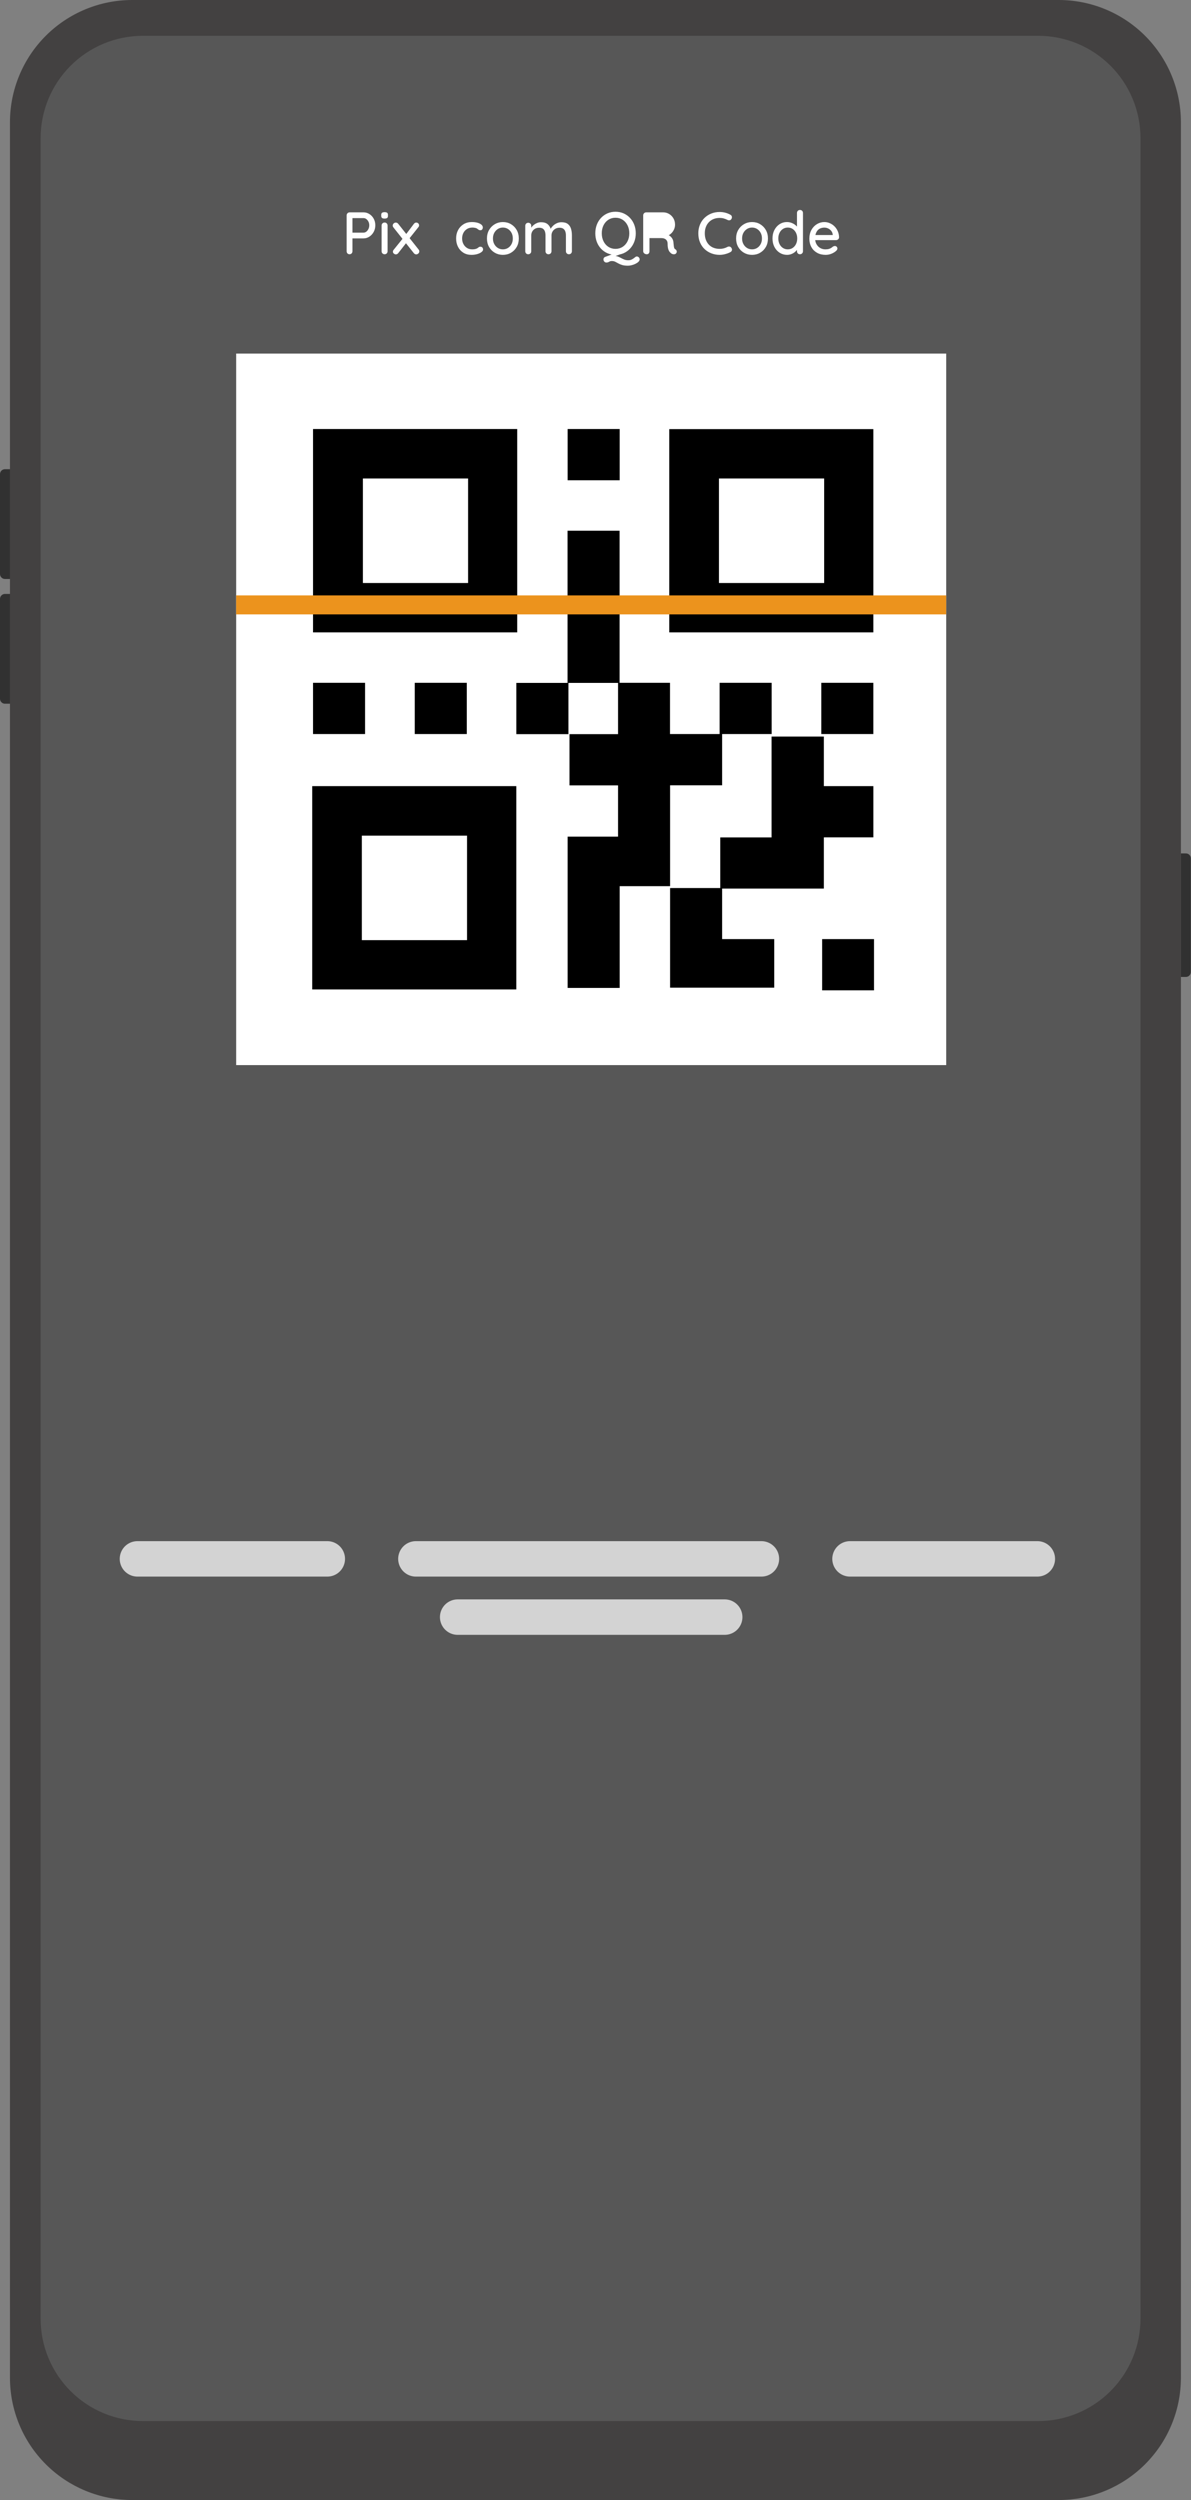
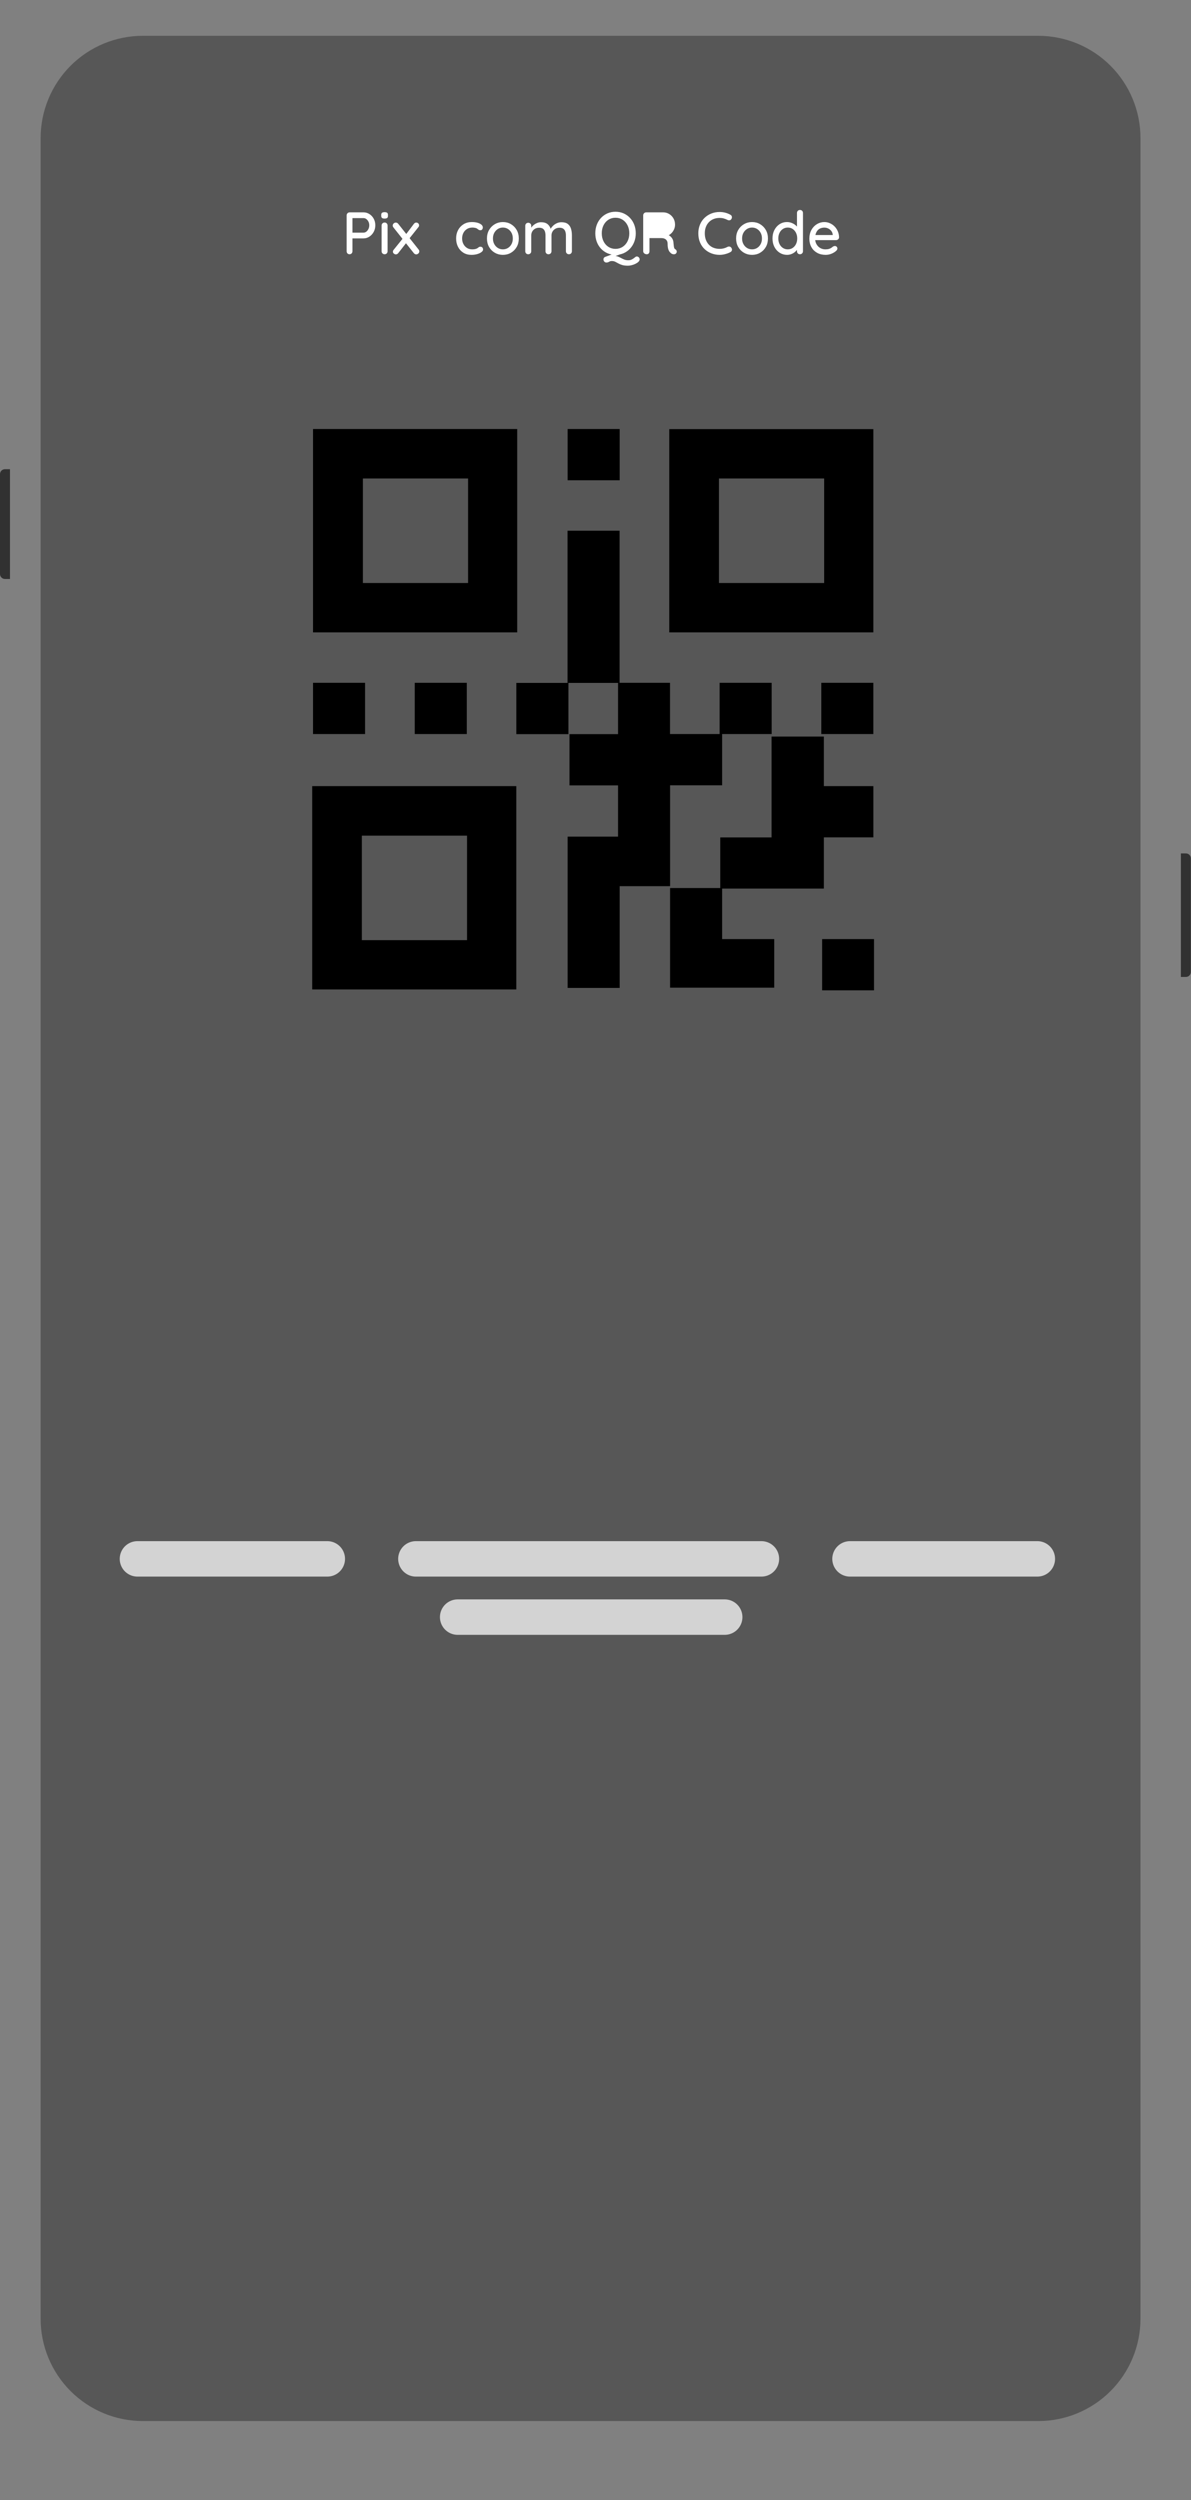
<svg xmlns="http://www.w3.org/2000/svg" xmlns:xlink="http://www.w3.org/1999/xlink" width="955px" height="2004px" viewBox="0 0 955 2004" version="1.1">
  <rect x="0" y="0" width="955" height="2004" fill="#808080" stroke="none" />
  <defs>
    <path d="M0 0L795.617 0L795.617 797.369L0 797.369L0 0Z" id="path_1" />
    <clipPath id="mask_1">
      <use xlink:href="#path_1" />
    </clipPath>
  </defs>
  <g id="Group-20">
    <g id="Group-18">
-       <path d="M97.999 0L840.921 0Q843.327 0 845.73 0.118Q848.133 0.236 850.527 0.472Q852.921 0.708 855.301 1.061Q857.68 1.414 860.04 1.883Q862.399 2.352 864.733 2.937Q867.067 3.521 869.369 4.22Q871.671 4.918 873.936 5.729Q876.201 6.539 878.424 7.46Q880.646 8.38 882.821 9.409Q884.996 10.438 887.118 11.572Q889.239 12.706 891.303 13.943Q893.366 15.179 895.367 16.516Q897.367 17.852 899.299 19.285Q901.231 20.719 903.091 22.245Q904.951 23.771 906.733 25.387Q908.516 27.002 910.217 28.703Q911.918 30.404 913.534 32.187Q915.149 33.969 916.675 35.829Q918.202 37.689 919.635 39.621Q921.068 41.553 922.404 43.554Q923.741 45.554 924.978 47.617Q926.215 49.681 927.349 51.803Q928.483 53.924 929.511 56.099Q930.54 58.274 931.46 60.496Q932.381 62.719 933.192 64.984Q934.002 67.249 934.7 69.551Q935.399 71.853 935.983 74.187Q936.568 76.521 937.037 78.88Q937.506 81.24 937.859 83.62Q938.212 85.999 938.448 88.393Q938.684 90.788 938.802 93.19Q938.92 95.593 938.92 97.999L938.92 1906Q938.92 1908.41 938.802 1910.81Q938.684 1913.21 938.448 1915.61Q938.212 1918 937.859 1920.38Q937.506 1922.76 937.037 1925.12Q936.568 1927.48 935.983 1929.81Q935.399 1932.15 934.7 1934.45Q934.002 1936.75 933.192 1939.02Q932.381 1941.28 931.46 1943.5Q930.54 1945.73 929.511 1947.9Q928.483 1950.08 927.349 1952.2Q926.215 1954.32 924.978 1956.38Q923.741 1958.45 922.404 1960.45Q921.068 1962.45 919.635 1964.38Q918.202 1966.31 916.675 1968.17Q915.149 1970.03 913.534 1971.81Q911.918 1973.6 910.217 1975.3Q908.516 1977 906.733 1978.61Q904.951 1980.23 903.091 1981.76Q901.231 1983.28 899.299 1984.71Q897.367 1986.15 895.367 1987.48Q893.366 1988.82 891.303 1990.06Q889.239 1991.29 887.118 1992.43Q884.996 1993.56 882.821 1994.59Q880.646 1995.62 878.424 1996.54Q876.201 1997.46 873.936 1998.27Q871.671 1999.08 869.369 1999.78Q867.067 2000.48 864.733 2001.06Q862.399 2001.65 860.04 2002.12Q857.68 2002.59 855.301 2002.94Q852.921 2003.29 850.527 2003.53Q848.133 2003.76 845.73 2003.88Q843.327 2004 840.921 2004L97.999 2004Q95.593 2004 93.19 2003.88Q90.788 2003.76 88.393 2003.53Q85.999 2003.29 83.62 2002.94Q81.24 2002.59 78.88 2002.12Q76.521 2001.65 74.187 2001.06Q71.853 2000.48 69.551 1999.78Q67.249 1999.08 64.984 1998.27Q62.719 1997.46 60.496 1996.54Q58.274 1995.62 56.099 1994.59Q53.924 1993.56 51.803 1992.43Q49.681 1991.29 47.617 1990.06Q45.554 1988.82 43.554 1987.48Q41.553 1986.15 39.621 1984.71Q37.689 1983.28 35.829 1981.76Q33.969 1980.23 32.187 1978.61Q30.404 1977 28.703 1975.3Q27.002 1973.6 25.387 1971.81Q23.771 1970.03 22.245 1968.17Q20.719 1966.31 19.285 1964.38Q17.852 1962.45 16.516 1960.45Q15.179 1958.45 13.943 1956.38Q12.706 1954.32 11.572 1952.2Q10.438 1950.08 9.409 1947.9Q8.38 1945.73 7.46 1943.5Q6.539 1941.28 5.729 1939.02Q4.918 1936.75 4.22 1934.45Q3.521 1932.15 2.937 1929.81Q2.352 1927.48 1.883 1925.12Q1.414 1922.76 1.061 1920.38Q0.708 1918 0.472 1915.61Q0.236 1913.21 0.118 1910.81Q0 1908.41 0 1906L0 97.999Q0 95.593 0.118 93.19Q0.236 90.788 0.472 88.393Q0.708 85.999 1.061 83.62Q1.414 81.24 1.883 78.88Q2.352 76.521 2.937 74.187Q3.521 71.853 4.22 69.551Q4.918 67.249 5.729 64.984Q6.539 62.719 7.46 60.496Q8.38 58.274 9.409 56.099Q10.438 53.924 11.572 51.803Q12.706 49.681 13.943 47.617Q15.179 45.554 16.516 43.554Q17.852 41.553 19.285 39.621Q20.719 37.689 22.245 35.829Q23.771 33.969 25.387 32.187Q27.002 30.404 28.703 28.703Q30.404 27.002 32.187 25.387Q33.969 23.771 35.829 22.245Q37.689 20.719 39.621 19.285Q41.553 17.852 43.554 16.516Q45.554 15.179 47.617 13.943Q49.681 12.706 51.803 11.572Q53.924 10.438 56.099 9.409Q58.274 8.38 60.496 7.46Q62.719 6.539 64.984 5.729Q67.249 4.918 69.551 4.22Q71.853 3.521 74.187 2.937Q76.521 2.352 78.88 1.883Q81.24 1.414 83.62 1.061Q85.999 0.708 88.393 0.472Q90.788 0.236 93.19 0.118Q95.593 0 97.999 0Z" transform="translate(7.988 0)" id="Rectangle-21" fill="#434141" fill-rule="evenodd" stroke="none" />
      <path d="M3.999 0L8 0L8 88L3.999 88Q3.803 88 3.607 87.981Q3.412 87.962 3.219 87.923Q3.026 87.885 2.838 87.828Q2.65 87.771 2.469 87.696Q2.287 87.62 2.114 87.528Q1.941 87.435 1.777 87.326Q1.614 87.217 1.462 87.092Q1.31 86.968 1.171 86.829Q1.032 86.69 0.908 86.538Q0.783 86.386 0.674 86.223Q0.565 86.059 0.472 85.886Q0.38 85.713 0.304 85.531Q0.229 85.35 0.172 85.162Q0.115 84.974 0.077 84.781Q0.039 84.588 0.019 84.393Q0 84.198 0 84.001L0 3.999Q0 3.803 0.019 3.607Q0.039 3.412 0.077 3.219Q0.115 3.026 0.172 2.838Q0.229 2.65 0.304 2.469Q0.38 2.287 0.472 2.114Q0.565 1.941 0.674 1.777Q0.783 1.614 0.908 1.462Q1.032 1.31 1.171 1.171Q1.31 1.032 1.462 0.908Q1.614 0.783 1.777 0.674Q1.941 0.565 2.114 0.472Q2.287 0.38 2.469 0.304Q2.65 0.229 2.838 0.172Q3.026 0.115 3.219 0.077Q3.412 0.039 3.607 0.019Q3.803 0 3.999 0Z" transform="translate(0 376.097)" id="Rectangle-22" fill="#313131" fill-rule="evenodd" stroke="none" />
-       <path d="M3.999 0L8 0L8 88L3.999 88Q3.803 88 3.607 87.981Q3.412 87.962 3.219 87.923Q3.026 87.885 2.838 87.828Q2.65 87.771 2.469 87.696Q2.287 87.62 2.114 87.528Q1.941 87.435 1.777 87.326Q1.614 87.217 1.462 87.092Q1.31 86.968 1.171 86.829Q1.032 86.69 0.908 86.538Q0.783 86.386 0.674 86.223Q0.565 86.059 0.472 85.886Q0.38 85.713 0.304 85.531Q0.229 85.35 0.172 85.162Q0.115 84.974 0.077 84.781Q0.039 84.588 0.019 84.393Q0 84.198 0 84.001L0 3.999Q0 3.803 0.019 3.607Q0.039 3.412 0.077 3.219Q0.115 3.026 0.172 2.838Q0.229 2.65 0.304 2.469Q0.38 2.287 0.472 2.114Q0.565 1.941 0.674 1.777Q0.783 1.614 0.908 1.462Q1.032 1.31 1.171 1.171Q1.31 1.032 1.462 0.908Q1.614 0.783 1.777 0.674Q1.941 0.565 2.114 0.472Q2.287 0.38 2.469 0.304Q2.65 0.229 2.838 0.172Q3.026 0.115 3.219 0.077Q3.412 0.039 3.607 0.019Q3.803 0 3.999 0Z" transform="translate(0 476.097)" id="Rectangle-23" fill="#313131" fill-rule="evenodd" stroke="none" />
      <path d="M0 0L4.001 0Q4.197 0 4.393 0.019Q4.588 0.039 4.781 0.077Q4.974 0.115 5.162 0.172Q5.35 0.229 5.531 0.304Q5.713 0.38 5.886 0.472Q6.059 0.565 6.223 0.674Q6.386 0.783 6.538 0.908Q6.69 1.032 6.829 1.171Q6.968 1.31 7.092 1.462Q7.217 1.614 7.326 1.777Q7.435 1.941 7.528 2.114Q7.62 2.287 7.696 2.469Q7.771 2.65 7.828 2.838Q7.885 3.026 7.923 3.219Q7.961 3.412 7.981 3.607Q8 3.803 8 3.999L8 95.001Q8 95.198 7.981 95.393Q7.961 95.588 7.923 95.781Q7.885 95.974 7.828 96.162Q7.771 96.35 7.696 96.531Q7.62 96.713 7.528 96.886Q7.435 97.059 7.326 97.223Q7.217 97.386 7.092 97.538Q6.968 97.69 6.829 97.829Q6.69 97.968 6.538 98.092Q6.386 98.217 6.223 98.326Q6.059 98.435 5.886 98.528Q5.713 98.62 5.531 98.696Q5.35 98.771 5.162 98.828Q4.974 98.885 4.781 98.923Q4.588 98.962 4.393 98.981Q4.197 99 4.001 99L0 99L0 0Z" transform="translate(946.898 684.097)" id="Rectangle-24" fill="#313131" fill-rule="evenodd" stroke="none" />
    </g>
    <path d="M81.999 0L799.916 0Q801.929 0 803.94 0.099Q805.95 0.198 807.953 0.395Q809.957 0.592 811.948 0.888Q813.939 1.183 815.913 1.576Q817.887 1.968 819.84 2.457Q821.793 2.947 823.719 3.531Q825.645 4.115 827.541 4.793Q829.436 5.471 831.296 6.242Q833.155 7.012 834.975 7.873Q836.795 8.733 838.57 9.682Q840.345 10.631 842.072 11.666Q843.798 12.701 845.472 13.819Q847.146 14.938 848.763 16.137Q850.38 17.336 851.936 18.613Q853.492 19.89 854.983 21.242Q856.475 22.594 857.898 24.017Q859.321 25.44 860.673 26.932Q862.025 28.423 863.302 29.979Q864.579 31.535 865.778 33.152Q866.977 34.769 868.096 36.443Q869.214 38.117 870.249 39.843Q871.284 41.57 872.233 43.345Q873.182 45.12 874.042 46.94Q874.903 48.76 875.673 50.619Q876.443 52.479 877.122 54.374Q877.8 56.27 878.384 58.196Q878.968 60.122 879.458 62.075Q879.947 64.028 880.339 66.002Q880.732 67.976 881.027 69.967Q881.323 71.958 881.52 73.962Q881.718 75.965 881.816 77.975Q881.915 79.986 881.915 81.999L881.915 1830Q881.915 1832.01 881.816 1834.02Q881.718 1836.03 881.52 1838.04Q881.323 1840.04 881.027 1842.03Q880.732 1844.02 880.339 1846Q879.947 1847.97 879.458 1849.92Q878.968 1851.88 878.384 1853.8Q877.8 1855.73 877.122 1857.63Q876.443 1859.52 875.673 1861.38Q874.903 1863.24 874.042 1865.06Q873.182 1866.88 872.233 1868.65Q871.284 1870.43 870.249 1872.16Q869.214 1873.88 868.096 1875.56Q866.977 1877.23 865.778 1878.85Q864.579 1880.46 863.302 1882.02Q862.025 1883.58 860.673 1885.07Q859.321 1886.56 857.898 1887.98Q856.475 1889.41 854.983 1890.76Q853.492 1892.11 851.936 1893.39Q850.38 1894.66 848.763 1895.86Q847.146 1897.06 845.472 1898.18Q843.798 1899.3 842.072 1900.33Q840.345 1901.37 838.57 1902.32Q836.795 1903.27 834.975 1904.13Q833.155 1904.99 831.296 1905.76Q829.436 1906.53 827.541 1907.21Q825.645 1907.88 823.719 1908.47Q821.793 1909.05 819.84 1909.54Q817.887 1910.03 815.913 1910.42Q813.939 1910.82 811.948 1911.11Q809.957 1911.41 807.953 1911.61Q805.95 1911.8 803.94 1911.9Q801.929 1912 799.916 1912L81.999 1912Q79.986 1912 77.975 1911.9Q75.965 1911.8 73.962 1911.6Q71.958 1911.41 69.967 1911.11Q67.976 1910.82 66.002 1910.42Q64.028 1910.03 62.075 1909.54Q60.122 1909.05 58.196 1908.47Q56.27 1907.88 54.374 1907.21Q52.479 1906.53 50.619 1905.76Q48.76 1904.99 46.94 1904.13Q45.12 1903.27 43.345 1902.32Q41.57 1901.37 39.843 1900.33Q38.117 1899.3 36.443 1898.18Q34.769 1897.06 33.152 1895.86Q31.535 1894.66 29.979 1893.39Q28.423 1892.11 26.932 1890.76Q25.44 1889.41 24.017 1887.98Q22.594 1886.56 21.242 1885.07Q19.89 1883.58 18.613 1882.02Q17.336 1880.46 16.137 1878.85Q14.938 1877.23 13.819 1875.56Q12.701 1873.88 11.666 1872.16Q10.631 1870.43 9.682 1868.65Q8.733 1866.88 7.873 1865.06Q7.012 1863.24 6.242 1861.38Q5.471 1859.52 4.793 1857.63Q4.115 1855.73 3.531 1853.8Q2.947 1851.88 2.457 1849.92Q1.968 1847.97 1.576 1846Q1.183 1844.02 0.888 1842.03Q0.592 1840.04 0.395 1838.04Q0.198 1836.03 0.099 1834.02Q0 1832.01 0 1830L0 81.999Q0 79.986 0.099 77.975Q0.198 75.965 0.395 73.962Q0.592 71.958 0.888 69.967Q1.183 67.976 1.576 66.002Q1.968 64.028 2.457 62.075Q2.947 60.122 3.531 58.196Q4.115 56.27 4.793 54.374Q5.471 52.479 6.242 50.619Q7.012 48.76 7.873 46.94Q8.733 45.12 9.682 43.345Q10.631 41.57 11.666 39.843Q12.701 38.117 13.819 36.443Q14.938 34.769 16.137 33.152Q17.336 31.535 18.613 29.979Q19.89 28.423 21.242 26.932Q22.594 25.44 24.017 24.017Q25.44 22.594 26.932 21.242Q28.423 19.89 29.979 18.613Q31.535 17.336 33.152 16.137Q34.769 14.938 36.443 13.819Q38.117 12.701 39.843 11.666Q41.57 10.631 43.345 9.682Q45.12 8.733 46.94 7.873Q48.76 7.012 50.619 6.242Q52.479 5.471 54.374 4.793Q56.27 4.115 58.196 3.531Q60.122 2.947 62.075 2.457Q64.028 1.968 66.002 1.576Q67.976 1.183 69.967 0.888Q71.958 0.592 73.962 0.395Q75.965 0.198 77.975 0.099Q79.986 0 81.999 0Z" transform="translate(32.576 28.696)" id="Rectangle-64" fill="#575757" fill-rule="evenodd" stroke="none" />
    <g id="Pix--com-QR-Code" fill="#FFFFFF" transform="translate(270.865 157.014)">
      <path d="M370.592 11.28Q371.6 11.28 372.296 11.952Q372.992 12.624 372.992 13.728L372.992 44.352Q372.992 45.408 372.296 46.104C371.832 46.568 371.264 46.8 370.592 46.8C369.888 46.8 369.312 46.568 368.864 46.104Q368.192 45.408 368.192 44.352L368.192 43.27Q367.546 44.148 366.56 44.976Q365.36 45.984 363.728 46.632Q362.096 47.28 360.224 47.28Q356.96 47.28 354.296 45.576Q351.632 43.872 350.096 40.92Q348.56 37.968 348.56 34.128Q348.56 30.288 350.096 27.336Q351.632 24.384 354.248 22.68Q356.864 20.976 360.08 20.976Q362.096 20.976 363.848 21.648Q365.6 22.32 366.896 23.376Q367.633 23.977 368.192 24.616L368.192 13.728Q368.192 12.672 368.864 11.976Q369.536 11.28 370.592 11.28ZM238.928 30Q238.928 33.648 237.728 36.792Q236.528 39.936 234.344 42.288Q232.16 44.64 229.184 45.96Q227.75 46.596 226.183 46.925L222.719 48.175Q223.712 48.3 224.552 48.624Q225.92 49.152 227.192 49.848Q228.464 50.544 229.808 51.072Q231.152 51.6 232.928 51.6Q234.416 51.6 235.424 51.12Q236.432 50.64 237.104 50.16Q237.92 49.584 238.52 49.08Q239.12 48.576 239.792 48.576Q240.656 48.576 241.352 49.272Q242.048 49.968 242.048 50.88Q242.048 51.888 241.112 52.8Q240.176 53.712 238.712 54.432Q237.248 55.152 235.64 55.56Q234.032 55.968 232.688 55.968Q229.76 55.968 227.936 55.392Q226.112 54.816 224.864 54.096Q223.616 53.376 222.44 52.8Q221.264 52.224 219.632 52.224Q218.72 52.224 218.144 52.512L216.944 53.112Q216.32 53.424 215.36 53.424Q214.352 53.424 213.68 52.656Q213.008 51.888 213.008 50.976Q213.008 49.44 214.4 48.912L219.565 47.005Q217.793 46.677 216.176 45.96Q213.2 44.64 211.016 42.288Q208.832 39.936 207.656 36.792Q206.48 33.648 206.48 30Q206.48 26.352 207.656 23.208Q208.832 20.064 211.016 17.712Q213.2 15.36 216.176 14.04Q219.152 12.72 222.656 12.72Q226.208 12.72 229.184 14.04Q232.16 15.36 234.344 17.712Q236.528 20.064 237.728 23.208Q238.928 26.352 238.928 30ZM314.768 15.12Q315.824 15.648 315.992 16.752Q316.16 17.856 315.44 18.768Q314.912 19.488 314.072 19.584Q313.232 19.68 312.416 19.248Q311.024 18.528 309.488 18.096Q307.952 17.664 306.224 17.664Q303.488 17.664 301.304 18.552Q299.12 19.44 297.536 21.096Q295.952 22.752 295.112 25.008Q294.272 27.264 294.272 30Q294.272 33.024 295.184 35.352Q296.096 37.68 297.704 39.288Q299.312 40.896 301.496 41.688Q303.68 42.48 306.224 42.48Q307.856 42.48 309.416 42.096Q310.976 41.712 312.368 40.944Q313.232 40.512 314.072 40.632Q314.912 40.752 315.44 41.472Q316.256 42.48 316.04 43.512Q315.824 44.544 314.816 45.072Q313.616 45.744 312.176 46.224Q310.736 46.704 309.248 46.992Q307.76 47.28 306.224 47.28Q302.768 47.28 299.696 46.128Q296.624 44.976 294.224 42.768Q291.824 40.56 290.456 37.344Q289.088 34.128 289.088 30Q289.088 26.304 290.36 23.16Q291.632 20.016 293.96 17.736Q296.288 15.456 299.408 14.184Q302.528 12.912 306.224 12.912Q308.528 12.912 310.712 13.488Q312.896 14.064 314.768 15.12ZM35.456 17.688Q36.08 18.192 37.472 18.192Q38.912 18.192 39.56 17.712Q40.208 17.232 40.208 15.984L40.208 15.216Q40.208 14.064 39.584 13.56Q38.96 13.056 37.52 13.056Q36.176 13.056 35.504 13.536Q34.832 14.016 34.832 15.216L34.832 15.984Q34.832 17.184 35.456 17.688ZM25.328 14.568Q23.168 13.2 20.624 13.2L9.536 13.2Q8.528 13.2 7.808 13.896Q7.088 14.592 7.088 15.648L7.088 44.352Q7.088 45.408 7.736 46.104C8.168 46.568 8.72 46.8 9.392 46.8C10.096 46.8 10.664 46.568 11.096 46.104Q11.744 45.408 11.744 44.352L11.744 34.08L20.624 34.08Q23.168 34.08 25.328 32.664Q27.488 31.248 28.784 28.872Q30.08 26.496 30.08 23.568Q30.08 20.64 28.784 18.288Q27.488 15.936 25.328 14.568ZM245.744 46.104C246.32 46.568 246.992 46.8 247.76 46.8C248.432 46.8 248.96 46.568 249.344 46.104Q249.92 45.408 249.92 44.352L249.92 33.84L259.424 33.84Q260.528 33.84 261.44 34.104Q262.352 34.368 263.024 34.92Q263.696 35.472 264.08 36.336Q264.464 37.2 264.464 38.4Q264.464 40.992 264.944 42.576Q265.424 44.16 266.216 45.048Q267.008 45.936 267.776 46.416Q268.256 46.656 268.928 46.776Q269.6 46.896 270.248 46.728Q270.896 46.56 271.328 45.984Q271.952 45.216 271.736 44.256Q271.52 43.296 270.656 42.816Q270.032 42.48 269.792 41.856Q269.552 41.232 269.432 40.248Q269.312 39.264 269.168 37.776Q269.12 36.096 268.472 34.776Q267.824 33.456 266.72 32.472Q266.112 31.931 265.389 31.527Q266.586 30.891 267.584 29.856Q268.88 28.512 269.648 26.76Q270.416 25.008 270.416 23.088Q270.416 20.208 269.096 17.976Q267.776 15.744 265.616 14.472Q263.456 13.2 260.864 13.2L247.328 13.2Q246.32 13.2 245.6 13.896Q244.88 14.592 244.88 15.648L244.88 44.352Q244.88 45.408 245.744 46.104ZM233.744 30Q233.744 26.448 232.328 23.616Q230.912 20.784 228.416 19.152Q225.92 17.52 222.656 17.52Q219.44 17.52 216.944 19.152Q214.448 20.784 213.056 23.592Q211.664 26.4 211.664 30Q211.664 33.552 213.056 36.384Q214.448 39.216 216.944 40.848Q219.44 42.48 222.656 42.48Q225.92 42.48 228.416 40.848Q230.912 39.216 232.328 36.384Q233.744 33.552 233.744 30ZM22.904 28.656Q21.872 29.472 20.624 29.472L11.744 29.472L11.744 17.808L20.624 17.808Q21.872 17.808 22.904 18.6Q23.936 19.392 24.584 20.688Q25.232 21.984 25.232 23.568Q25.232 25.152 24.584 26.496Q23.936 27.84 22.904 28.656ZM249.92 29.664L260.768 29.664Q261.872 29.616 262.904 28.776Q263.936 27.936 264.584 26.496Q265.232 25.056 265.232 23.232Q265.232 20.928 263.864 19.368Q262.496 17.808 260.624 17.808L249.92 17.808L249.92 29.664ZM111.992 21.528Q110 20.976 107.408 20.976Q103.712 20.976 100.88 22.704Q98.048 24.432 96.464 27.384Q94.88 30.336 94.88 34.128Q94.88 37.872 96.392 40.848Q97.904 43.824 100.664 45.552Q103.424 47.28 107.168 47.28Q109.712 47.28 111.824 46.656Q113.936 46.032 115.208 45.048Q116.48 44.064 116.48 43.008Q116.48 42.048 115.928 41.4Q115.376 40.752 114.32 40.752Q113.408 40.752 112.928 41.208Q112.448 41.664 111.68 42.096Q111.056 42.432 110.12 42.648Q109.184 42.864 107.744 42.864Q105.344 42.864 103.544 41.712Q101.744 40.56 100.712 38.592Q99.68 36.624 99.68 34.128Q99.68 31.632 100.712 29.664Q101.744 27.696 103.592 26.544Q105.44 25.392 107.984 25.392Q108.8 25.392 109.832 25.584Q110.864 25.776 111.392 26.064Q111.968 26.4 112.352 26.736Q112.736 27.072 113.192 27.312Q113.648 27.552 114.368 27.552Q115.28 27.552 115.784 26.856Q116.288 26.16 116.288 25.344Q116.288 24.048 115.136 23.064Q113.984 22.08 111.992 21.528ZM145.136 34.176Q145.136 38.016 143.432 40.968Q141.728 43.92 138.848 45.6Q135.968 47.28 132.368 47.28Q128.816 47.28 125.912 45.6Q123.008 43.92 121.304 40.968Q119.6 38.016 119.6 34.176Q119.6 30.288 121.304 27.336Q123.008 24.384 125.912 22.68Q128.816 20.976 132.368 20.976Q135.968 20.976 138.848 22.68Q141.728 24.384 143.432 27.336Q145.136 30.288 145.136 34.176ZM343.208 40.968Q344.912 38.016 344.912 34.176Q344.912 30.288 343.208 27.336Q341.504 24.384 338.624 22.68Q335.744 20.976 332.144 20.976Q328.592 20.976 325.688 22.68Q322.784 24.384 321.08 27.336Q319.376 30.288 319.376 34.176Q319.376 38.016 321.08 40.968Q322.784 43.92 325.688 45.6Q328.592 47.28 332.144 47.28Q335.744 47.28 338.624 45.6Q341.504 43.92 343.208 40.968ZM384.296 45.624Q387.248 47.28 391.184 47.28Q393.68 47.28 395.96 46.32Q398.24 45.36 399.536 44.112Q400.592 43.248 400.592 42.192Q400.592 41.376 400.016 40.776Q399.44 40.176 398.576 40.176Q397.904 40.176 397.136 40.608Q396.56 41.088 395.792 41.616Q395.024 42.144 393.872 42.504Q392.72 42.864 390.992 42.864Q388.688 42.864 386.816 41.784Q384.944 40.704 383.84 38.736Q383.027 37.286 382.812 35.472L399.488 35.472Q400.448 35.472 401.168 34.848Q401.888 34.224 401.936 33.264Q401.888 30.624 400.928 28.392Q399.968 26.16 398.336 24.504Q396.704 22.848 394.568 21.912Q392.432 20.976 390.128 20.976Q387.056 20.976 384.296 22.584Q381.536 24.192 379.832 27.192Q378.128 30.192 378.128 34.416Q378.128 38.16 379.736 41.064Q381.344 43.968 384.296 45.624ZM382.977 31.392Q383.123 30.651 383.36 30.024Q383.984 28.368 384.992 27.36Q386 26.352 387.344 25.896Q388.688 25.44 390.128 25.44Q391.76 25.44 393.224 26.136Q394.688 26.832 395.696 28.104Q396.704 29.376 396.848 31.056L396.848 31.392L382.977 31.392ZM168.464 22.872Q166.544 21.12 162.992 21.12Q161.312 21.12 159.872 21.696Q158.432 22.272 157.256 23.184Q156.08 24.096 155.312 25.2Q155.212 25.343 155.12 25.486L155.12 24Q155.12 22.944 154.424 22.248Q153.728 21.552 152.72 21.552Q151.664 21.552 150.992 22.248Q150.32 22.944 150.32 24L150.32 44.352Q150.32 45.408 150.992 46.104C151.44 46.568 152.016 46.8 152.72 46.8C153.392 46.8 153.96 46.568 154.424 46.104Q155.12 45.408 155.12 44.352L155.12 31.632Q155.12 29.952 155.912 28.56Q156.704 27.168 158.144 26.352Q159.584 25.536 161.456 25.536Q163.424 25.536 164.528 26.352Q165.632 27.168 166.088 28.56Q166.544 29.952 166.544 31.632L166.544 44.352Q166.544 45.408 167.216 46.104C167.664 46.568 168.24 46.8 168.944 46.8C169.648 46.8 170.224 46.568 170.672 46.104Q171.344 45.408 171.344 44.352L171.344 31.68Q171.344 30 172.16 28.608Q172.976 27.216 174.44 26.376Q175.904 25.536 177.776 25.536Q179.744 25.536 180.872 26.376Q182 27.216 182.456 28.608Q182.912 30 182.912 31.68L182.912 44.352Q182.912 45.408 183.608 46.104C184.072 46.568 184.64 46.8 185.312 46.8C186.016 46.8 186.592 46.568 187.04 46.104Q187.712 45.408 187.712 44.352L187.712 31.632Q187.712 28.704 186.992 26.328Q186.272 23.952 184.448 22.536Q182.624 21.12 179.312 21.12Q177.296 21.12 175.52 21.96Q173.744 22.8 172.472 24.072Q171.304 25.239 170.683 26.387Q169.974 24.25 168.464 22.872ZM39.248 46.104Q39.92 45.408 39.92 44.352L39.92 23.808Q39.92 22.752 39.248 22.056Q38.576 21.36 37.52 21.36Q36.512 21.36 35.816 22.056Q35.12 22.752 35.12 23.808L35.12 44.352Q35.12 45.408 35.816 46.104C36.28 46.568 36.848 46.8 37.52 46.8C38.224 46.8 38.8 46.568 39.248 46.104ZM46.496 21.408Q47.696 21.408 48.464 22.416L54.909 30.543L60.944 22.512Q61.76 21.408 62.864 21.408Q63.872 21.408 64.52 22.056Q65.168 22.704 65.168 23.568Q65.168 23.952 65.048 24.36Q64.928 24.768 64.592 25.104L57.576 33.907L64.832 43.056Q65.36 43.68 65.36 44.496Q65.36 45.456 64.592 46.176Q63.824 46.896 62.912 46.896Q61.76 46.896 60.944 45.888L54.662 37.966L48.464 45.888Q47.696 46.896 46.544 46.896Q45.728 46.896 44.96 46.272Q44.192 45.648 44.192 44.736Q44.192 43.92 44.768 43.248L51.871 34.447L44.576 25.248Q44.048 24.624 44.048 23.808Q44.048 22.8 44.792 22.104Q45.536 21.408 46.496 21.408ZM140.336 34.176Q140.336 31.536 139.28 29.592Q138.224 27.648 136.424 26.52Q134.624 25.392 132.368 25.392Q130.16 25.392 128.36 26.52Q126.56 27.648 125.48 29.592Q124.4 31.536 124.4 34.176Q124.4 36.72 125.48 38.688Q126.56 40.656 128.36 41.76Q130.16 42.864 132.368 42.864Q134.624 42.864 136.424 41.76Q138.224 40.656 139.28 38.688Q140.336 36.72 140.336 34.176ZM339.056 29.592Q340.112 31.536 340.112 34.176Q340.112 36.72 339.056 38.688Q338 40.656 336.2 41.76Q334.4 42.864 332.144 42.864Q329.936 42.864 328.136 41.76Q326.336 40.656 325.256 38.688Q324.176 36.72 324.176 34.176Q324.176 31.536 325.256 29.592Q326.336 27.648 328.136 26.52Q329.936 25.392 332.144 25.392Q334.4 25.392 336.2 26.52Q338 27.648 339.056 29.592ZM360.8 42.864Q363.056 42.864 364.76 41.712Q366.464 40.56 367.424 38.592Q368.384 36.624 368.384 34.128Q368.384 31.632 367.424 29.664Q366.464 27.696 364.76 26.544Q363.056 25.392 360.8 25.392Q358.592 25.392 356.864 26.544Q355.136 27.696 354.176 29.664Q353.216 31.632 353.216 34.128Q353.216 36.624 354.176 38.592Q355.136 40.56 356.864 41.712Q358.592 42.864 360.8 42.864Z" />
    </g>
-     <path d="M0 0L569.338 0L569.338 570.352L0 570.352L0 0Z" transform="translate(189.373 283.426)" id="Rectangle-65" fill="#FFFFFF" fill-rule="evenodd" stroke="none" />
    <path d="M14.207 0L166.438 0Q166.787 0 167.136 0.017Q167.484 0.034 167.831 0.068Q168.178 0.103 168.523 0.154Q168.868 0.205 169.21 0.273Q169.552 0.341 169.89 0.426Q170.229 0.511 170.562 0.612Q170.896 0.713 171.225 0.83Q171.553 0.948 171.875 1.081Q172.197 1.215 172.513 1.364Q172.828 1.513 173.136 1.678Q173.443 1.842 173.742 2.021Q174.041 2.201 174.331 2.394Q174.621 2.588 174.902 2.796Q175.182 3.004 175.451 3.225Q175.721 3.446 175.979 3.68Q176.238 3.915 176.484 4.161Q176.731 4.408 176.965 4.666Q177.199 4.925 177.421 5.194Q177.642 5.464 177.85 5.744Q178.057 6.024 178.251 6.314Q178.445 6.604 178.624 6.903Q178.803 7.202 178.968 7.51Q179.132 7.817 179.281 8.133Q179.431 8.448 179.564 8.77Q179.697 9.092 179.815 9.421Q179.932 9.749 180.034 10.083Q180.135 10.417 180.22 10.755Q180.304 11.093 180.372 11.435Q180.44 11.777 180.492 12.123Q180.543 12.467 180.577 12.815Q180.611 13.162 180.628 13.51Q180.645 13.858 180.645 14.207L180.645 14.209Q180.645 14.558 180.628 14.906Q180.611 15.255 180.577 15.602Q180.543 15.949 180.492 16.294Q180.44 16.639 180.372 16.981Q180.304 17.323 180.22 17.661Q180.135 17.999 180.034 18.333Q179.932 18.667 179.815 18.995Q179.697 19.324 179.564 19.646Q179.43 19.968 179.281 20.283Q179.132 20.599 178.968 20.906Q178.803 21.214 178.624 21.513Q178.445 21.812 178.251 22.102Q178.057 22.392 177.85 22.672Q177.642 22.952 177.421 23.222Q177.199 23.491 176.965 23.75Q176.731 24.008 176.484 24.255Q176.238 24.502 175.979 24.736Q175.721 24.97 175.451 25.191Q175.182 25.413 174.902 25.62Q174.621 25.828 174.331 26.022Q174.041 26.216 173.742 26.395Q173.443 26.574 173.136 26.739Q172.828 26.903 172.513 27.052Q172.197 27.201 171.875 27.335Q171.553 27.468 171.225 27.586Q170.896 27.703 170.562 27.804Q170.229 27.906 169.89 27.99Q169.552 28.075 169.21 28.143Q168.868 28.211 168.523 28.262Q168.178 28.314 167.831 28.348Q167.484 28.382 167.136 28.399Q166.787 28.416 166.438 28.416L14.207 28.416Q13.858 28.416 13.51 28.399Q13.162 28.382 12.815 28.348Q12.467 28.314 12.123 28.262Q11.777 28.211 11.435 28.143Q11.093 28.075 10.755 27.99Q10.417 27.906 10.083 27.804Q9.749 27.703 9.421 27.586Q9.092 27.468 8.77 27.335Q8.448 27.201 8.133 27.052Q7.817 26.903 7.51 26.739Q7.202 26.574 6.903 26.395Q6.604 26.216 6.314 26.022Q6.024 25.828 5.744 25.62Q5.464 25.413 5.194 25.191Q4.925 24.97 4.666 24.736Q4.408 24.502 4.161 24.255Q3.915 24.008 3.68 23.75Q3.446 23.491 3.225 23.222Q3.004 22.952 2.796 22.672Q2.588 22.392 2.394 22.102Q2.201 21.812 2.021 21.513Q1.842 21.214 1.678 20.906Q1.513 20.599 1.364 20.283Q1.215 19.968 1.081 19.646Q0.948 19.324 0.83 18.995Q0.713 18.667 0.612 18.333Q0.511 17.999 0.426 17.661Q0.341 17.323 0.273 16.981Q0.205 16.639 0.154 16.294Q0.103 15.949 0.068 15.602Q0.034 15.255 0.017 14.906Q0 14.558 0 14.209L0 14.207Q0 13.858 0.017 13.51Q0.034 13.162 0.068 12.815Q0.103 12.467 0.154 12.123Q0.205 11.777 0.273 11.435Q0.341 11.093 0.426 10.755Q0.511 10.417 0.612 10.083Q0.713 9.749 0.83 9.421Q0.948 9.092 1.081 8.77Q1.215 8.448 1.364 8.133Q1.513 7.817 1.678 7.51Q1.842 7.202 2.021 6.903Q2.201 6.604 2.394 6.314Q2.588 6.024 2.796 5.744Q3.004 5.464 3.225 5.194Q3.446 4.925 3.68 4.666Q3.915 4.408 4.161 4.161Q4.408 3.915 4.666 3.68Q4.925 3.446 5.194 3.225Q5.464 3.004 5.744 2.796Q6.024 2.588 6.314 2.394Q6.604 2.201 6.903 2.021Q7.202 1.842 7.51 1.678Q7.817 1.513 8.133 1.364Q8.448 1.215 8.77 1.081Q9.092 0.948 9.421 0.83Q9.749 0.713 10.083 0.612Q10.417 0.511 10.755 0.426Q11.093 0.341 11.435 0.273Q11.777 0.205 12.123 0.154Q12.467 0.103 12.815 0.068Q13.162 0.034 13.51 0.017Q13.858 0 14.207 0Z" transform="translate(96.006 1235.367)" id="Rectangle-66" fill="#D3D3D3" fill-rule="evenodd" stroke="none" />
    <path d="M14.207 0L291.266 0Q291.615 0 291.964 0.017Q292.312 0.034 292.659 0.068Q293.006 0.103 293.351 0.154Q293.696 0.205 294.038 0.273Q294.38 0.341 294.718 0.426Q295.057 0.511 295.39 0.612Q295.724 0.713 296.053 0.83Q296.381 0.948 296.703 1.081Q297.025 1.215 297.341 1.364Q297.656 1.513 297.964 1.678Q298.271 1.842 298.57 2.021Q298.869 2.201 299.159 2.394Q299.449 2.588 299.73 2.796Q300.01 3.004 300.279 3.225Q300.549 3.446 300.807 3.68Q301.066 3.915 301.312 4.161Q301.559 4.408 301.793 4.666Q302.027 4.925 302.249 5.194Q302.47 5.464 302.678 5.744Q302.885 6.024 303.079 6.314Q303.273 6.604 303.452 6.903Q303.631 7.202 303.796 7.51Q303.96 7.817 304.109 8.133Q304.258 8.448 304.392 8.77Q304.525 9.092 304.643 9.421Q304.76 9.749 304.862 10.083Q304.963 10.417 305.048 10.755Q305.132 11.093 305.2 11.435Q305.268 11.777 305.32 12.123Q305.371 12.467 305.405 12.815Q305.439 13.162 305.456 13.51Q305.473 13.858 305.473 14.207L305.473 14.209Q305.473 14.558 305.456 14.906Q305.439 15.255 305.405 15.602Q305.371 15.949 305.32 16.294Q305.268 16.639 305.2 16.981Q305.132 17.323 305.048 17.661Q304.963 17.999 304.862 18.333Q304.76 18.667 304.643 18.995Q304.525 19.324 304.392 19.646Q304.258 19.968 304.109 20.283Q303.96 20.599 303.796 20.906Q303.631 21.214 303.452 21.513Q303.273 21.812 303.079 22.102Q302.885 22.392 302.678 22.672Q302.47 22.952 302.249 23.222Q302.027 23.491 301.793 23.75Q301.559 24.008 301.312 24.255Q301.066 24.502 300.807 24.736Q300.549 24.97 300.279 25.191Q300.01 25.413 299.73 25.62Q299.449 25.828 299.159 26.022Q298.869 26.216 298.57 26.395Q298.271 26.574 297.964 26.739Q297.656 26.903 297.341 27.052Q297.025 27.201 296.703 27.335Q296.381 27.468 296.053 27.586Q295.724 27.703 295.39 27.804Q295.057 27.906 294.718 27.99Q294.38 28.075 294.038 28.143Q293.696 28.211 293.351 28.262Q293.006 28.314 292.659 28.348Q292.312 28.382 291.964 28.399Q291.615 28.416 291.266 28.416L14.207 28.416Q13.858 28.416 13.51 28.399Q13.162 28.382 12.815 28.348Q12.467 28.314 12.123 28.262Q11.777 28.211 11.435 28.143Q11.093 28.075 10.755 27.99Q10.417 27.906 10.083 27.804Q9.749 27.703 9.421 27.586Q9.092 27.468 8.77 27.335Q8.448 27.201 8.133 27.052Q7.817 26.903 7.51 26.739Q7.202 26.574 6.903 26.395Q6.604 26.216 6.314 26.022Q6.024 25.828 5.744 25.62Q5.464 25.413 5.194 25.191Q4.925 24.97 4.666 24.736Q4.408 24.502 4.161 24.255Q3.915 24.008 3.68 23.75Q3.446 23.491 3.225 23.222Q3.004 22.952 2.796 22.672Q2.588 22.392 2.394 22.102Q2.201 21.812 2.021 21.513Q1.842 21.214 1.678 20.906Q1.513 20.599 1.364 20.283Q1.215 19.968 1.081 19.646Q0.948 19.324 0.83 18.995Q0.713 18.667 0.612 18.333Q0.511 17.999 0.426 17.661Q0.341 17.323 0.273 16.981Q0.205 16.639 0.154 16.294Q0.103 15.949 0.068 15.602Q0.034 15.255 0.017 14.906Q0 14.558 0 14.209L0 14.207Q0 13.858 0.017 13.51Q0.034 13.162 0.068 12.815Q0.103 12.467 0.154 12.123Q0.205 11.777 0.273 11.435Q0.341 11.093 0.426 10.755Q0.511 10.417 0.612 10.083Q0.713 9.749 0.83 9.421Q0.948 9.092 1.081 8.77Q1.215 8.448 1.364 8.133Q1.513 7.817 1.678 7.51Q1.842 7.202 2.021 6.903Q2.201 6.604 2.394 6.314Q2.588 6.024 2.796 5.744Q3.004 5.464 3.225 5.194Q3.446 4.925 3.68 4.666Q3.915 4.408 4.161 4.161Q4.408 3.915 4.666 3.68Q4.925 3.446 5.194 3.225Q5.464 3.004 5.744 2.796Q6.024 2.588 6.314 2.394Q6.604 2.201 6.903 2.021Q7.202 1.842 7.51 1.678Q7.817 1.513 8.133 1.364Q8.448 1.215 8.77 1.081Q9.092 0.948 9.421 0.83Q9.749 0.713 10.083 0.612Q10.417 0.511 10.755 0.426Q11.093 0.341 11.435 0.273Q11.777 0.205 12.123 0.154Q12.467 0.103 12.815 0.068Q13.162 0.034 13.51 0.017Q13.858 0 14.207 0Z" transform="translate(319.275 1235.367)" id="Rectangle-68" fill="#D3D3D3" fill-rule="evenodd" stroke="none" />
    <path d="M14.207 0L164.409 0Q164.757 0 165.106 0.017Q165.454 0.034 165.801 0.068Q166.148 0.103 166.493 0.154Q166.838 0.205 167.18 0.273Q167.522 0.341 167.861 0.426Q168.199 0.511 168.533 0.612Q168.866 0.713 169.195 0.83Q169.523 0.948 169.845 1.081Q170.168 1.215 170.483 1.364Q170.798 1.513 171.106 1.678Q171.413 1.842 171.713 2.021Q172.012 2.201 172.302 2.394Q172.592 2.588 172.872 2.796Q173.152 3.004 173.421 3.225Q173.691 3.446 173.95 3.68Q174.208 3.915 174.455 4.161Q174.701 4.408 174.935 4.666Q175.17 4.925 175.391 5.194Q175.612 5.464 175.82 5.744Q176.028 6.024 176.221 6.314Q176.415 6.604 176.594 6.903Q176.774 7.202 176.938 7.51Q177.103 7.817 177.252 8.133Q177.401 8.448 177.534 8.77Q177.668 9.092 177.785 9.421Q177.903 9.749 178.004 10.083Q178.105 10.417 178.19 10.755Q178.275 11.093 178.343 11.435Q178.411 11.777 178.462 12.123Q178.513 12.467 178.547 12.815Q178.581 13.162 178.599 13.51Q178.616 13.858 178.616 14.207L178.616 14.209Q178.616 14.558 178.599 14.906Q178.581 15.255 178.547 15.602Q178.513 15.949 178.462 16.294Q178.411 16.639 178.343 16.981Q178.275 17.323 178.19 17.661Q178.105 17.999 178.004 18.333Q177.903 18.667 177.785 18.995Q177.668 19.324 177.534 19.646Q177.401 19.968 177.252 20.283Q177.103 20.599 176.938 20.906Q176.774 21.214 176.594 21.513Q176.415 21.812 176.221 22.102Q176.028 22.392 175.82 22.672Q175.612 22.952 175.391 23.222Q175.17 23.491 174.935 23.75Q174.701 24.008 174.455 24.255Q174.208 24.502 173.95 24.736Q173.691 24.97 173.422 25.191Q173.152 25.413 172.872 25.62Q172.592 25.828 172.302 26.022Q172.012 26.216 171.713 26.395Q171.413 26.574 171.106 26.739Q170.798 26.903 170.483 27.052Q170.168 27.201 169.845 27.335Q169.523 27.468 169.195 27.586Q168.866 27.703 168.533 27.804Q168.199 27.906 167.861 27.99Q167.522 28.075 167.18 28.143Q166.838 28.211 166.493 28.262Q166.148 28.314 165.801 28.348Q165.454 28.382 165.106 28.399Q164.757 28.416 164.409 28.416L14.207 28.416Q13.858 28.416 13.51 28.399Q13.162 28.382 12.815 28.348Q12.467 28.314 12.123 28.262Q11.777 28.211 11.435 28.143Q11.093 28.075 10.755 27.99Q10.417 27.906 10.083 27.804Q9.749 27.703 9.421 27.586Q9.092 27.468 8.77 27.335Q8.448 27.201 8.133 27.052Q7.817 26.903 7.51 26.739Q7.202 26.574 6.903 26.395Q6.604 26.216 6.314 26.022Q6.024 25.828 5.744 25.62Q5.464 25.413 5.194 25.191Q4.925 24.97 4.666 24.736Q4.408 24.502 4.161 24.255Q3.915 24.008 3.68 23.75Q3.446 23.491 3.225 23.222Q3.004 22.952 2.796 22.672Q2.588 22.392 2.394 22.102Q2.201 21.812 2.021 21.513Q1.842 21.214 1.678 20.906Q1.513 20.599 1.364 20.283Q1.215 19.968 1.081 19.646Q0.948 19.324 0.83 18.995Q0.713 18.667 0.612 18.333Q0.511 17.999 0.426 17.661Q0.341 17.323 0.273 16.981Q0.205 16.639 0.154 16.294Q0.103 15.949 0.068 15.602Q0.034 15.255 0.017 14.906Q0 14.558 0 14.209L0 14.207Q0 13.858 0.017 13.51Q0.034 13.162 0.068 12.815Q0.103 12.467 0.154 12.123Q0.205 11.777 0.273 11.435Q0.341 11.093 0.426 10.755Q0.511 10.417 0.612 10.083Q0.713 9.749 0.83 9.421Q0.948 9.092 1.081 8.77Q1.215 8.448 1.364 8.133Q1.513 7.817 1.678 7.51Q1.842 7.202 2.021 6.903Q2.201 6.604 2.394 6.314Q2.588 6.024 2.796 5.744Q3.004 5.464 3.225 5.194Q3.446 4.925 3.68 4.666Q3.915 4.408 4.161 4.161Q4.408 3.915 4.666 3.68Q4.925 3.446 5.194 3.225Q5.464 3.004 5.744 2.796Q6.024 2.588 6.314 2.394Q6.604 2.201 6.903 2.021Q7.202 1.842 7.51 1.678Q7.817 1.513 8.133 1.364Q8.448 1.215 8.77 1.081Q9.092 0.948 9.421 0.83Q9.749 0.713 10.083 0.612Q10.417 0.511 10.755 0.426Q11.093 0.341 11.435 0.273Q11.777 0.205 12.123 0.154Q12.467 0.103 12.815 0.068Q13.162 0.034 13.51 0.017Q13.858 0 14.207 0L14.207 0Z" transform="translate(667.373 1235.367)" id="Rectangle-69" fill="#D3D3D3" fill-rule="evenodd" stroke="none" />
    <path d="M14.207 0L228.345 0Q228.694 0 229.042 0.017Q229.39 0.034 229.738 0.068Q230.085 0.103 230.43 0.154Q230.775 0.205 231.117 0.273Q231.459 0.341 231.797 0.426Q232.135 0.511 232.469 0.612Q232.803 0.713 233.131 0.83Q233.46 0.948 233.782 1.081Q234.104 1.215 234.419 1.364Q234.735 1.513 235.042 1.678Q235.35 1.842 235.649 2.021Q235.948 2.201 236.238 2.394Q236.528 2.588 236.808 2.796Q237.088 3.004 237.358 3.225Q237.627 3.446 237.886 3.68Q238.144 3.915 238.391 4.161Q238.637 4.408 238.872 4.666Q239.106 4.925 239.327 5.194Q239.548 5.464 239.756 5.744Q239.964 6.024 240.158 6.314Q240.351 6.604 240.531 6.903Q240.71 7.202 240.874 7.51Q241.039 7.817 241.188 8.133Q241.337 8.448 241.471 8.77Q241.604 9.092 241.722 9.421Q241.839 9.749 241.94 10.083Q242.041 10.417 242.126 10.755Q242.211 11.093 242.279 11.435Q242.347 11.777 242.398 12.123Q242.449 12.467 242.484 12.815Q242.518 13.162 242.535 13.51Q242.552 13.858 242.552 14.207L242.552 14.209Q242.552 14.558 242.535 14.906Q242.518 15.255 242.484 15.602Q242.449 15.949 242.398 16.294Q242.347 16.639 242.279 16.981Q242.211 17.323 242.126 17.661Q242.041 17.999 241.94 18.333Q241.839 18.667 241.721 18.995Q241.604 19.324 241.471 19.646Q241.337 19.968 241.188 20.283Q241.039 20.599 240.874 20.906Q240.71 21.214 240.531 21.513Q240.351 21.812 240.158 22.102Q239.964 22.392 239.756 22.672Q239.548 22.952 239.327 23.222Q239.106 23.491 238.872 23.75Q238.637 24.008 238.391 24.255Q238.144 24.502 237.886 24.736Q237.627 24.97 237.358 25.191Q237.088 25.413 236.808 25.62Q236.528 25.828 236.238 26.022Q235.948 26.216 235.649 26.395Q235.35 26.574 235.042 26.739Q234.735 26.903 234.419 27.052Q234.104 27.201 233.782 27.335Q233.46 27.468 233.131 27.586Q232.803 27.703 232.469 27.804Q232.135 27.906 231.797 27.99Q231.459 28.075 231.117 28.143Q230.775 28.211 230.43 28.262Q230.085 28.314 229.738 28.348Q229.39 28.382 229.042 28.399Q228.694 28.416 228.345 28.416L14.207 28.416Q13.858 28.416 13.51 28.399Q13.162 28.382 12.815 28.348Q12.467 28.314 12.123 28.262Q11.777 28.211 11.435 28.143Q11.093 28.075 10.755 27.99Q10.417 27.906 10.083 27.804Q9.749 27.703 9.421 27.586Q9.092 27.468 8.77 27.335Q8.448 27.201 8.133 27.052Q7.817 26.903 7.51 26.739Q7.202 26.574 6.903 26.395Q6.604 26.216 6.314 26.022Q6.024 25.828 5.744 25.62Q5.464 25.413 5.194 25.191Q4.925 24.97 4.666 24.736Q4.408 24.502 4.161 24.255Q3.915 24.008 3.68 23.75Q3.446 23.491 3.225 23.222Q3.004 22.952 2.796 22.672Q2.588 22.392 2.394 22.102Q2.201 21.812 2.021 21.513Q1.842 21.214 1.678 20.906Q1.513 20.599 1.364 20.283Q1.215 19.968 1.081 19.646Q0.948 19.324 0.83 18.995Q0.713 18.667 0.612 18.333Q0.511 17.999 0.426 17.661Q0.341 17.323 0.273 16.981Q0.205 16.639 0.154 16.294Q0.103 15.949 0.068 15.602Q0.034 15.255 0.017 14.906Q0 14.558 0 14.209L0 14.207Q0 13.858 0.017 13.51Q0.034 13.162 0.068 12.815Q0.103 12.467 0.154 12.123Q0.205 11.777 0.273 11.435Q0.341 11.093 0.426 10.755Q0.511 10.417 0.612 10.083Q0.713 9.749 0.83 9.421Q0.948 9.092 1.081 8.77Q1.215 8.448 1.364 8.133Q1.513 7.817 1.678 7.51Q1.842 7.202 2.021 6.903Q2.201 6.604 2.394 6.314Q2.588 6.024 2.796 5.744Q3.004 5.464 3.225 5.194Q3.446 4.925 3.68 4.666Q3.915 4.408 4.161 4.161Q4.408 3.915 4.666 3.68Q4.925 3.446 5.194 3.225Q5.464 3.004 5.744 2.796Q6.024 2.588 6.314 2.394Q6.604 2.201 6.903 2.021Q7.202 1.842 7.51 1.678Q7.817 1.513 8.133 1.364Q8.448 1.215 8.77 1.081Q9.092 0.948 9.421 0.83Q9.749 0.713 10.083 0.612Q10.417 0.511 10.755 0.426Q11.093 0.341 11.435 0.273Q11.777 0.205 12.123 0.154Q12.467 0.103 12.815 0.068Q13.162 0.034 13.51 0.017Q13.858 0 14.207 0Z" transform="translate(352.766 1282.05)" id="Rectangle-67" fill="#D3D3D3" fill-rule="evenodd" stroke="none" />
    <g id="qr-code-scan" transform="translate(77.881 170.197)">
-       <path d="M0 0L795.617 0L795.617 797.369L0 797.369L0 0Z" id="Background" fill="none" fill-rule="evenodd" stroke="none" />
      <g clip-path="url(#mask_1)">
        <path d="M0.656 0L164.374 0L164.374 163.004L0.656 163.004L0.656 0L0.656 0ZM408.881 408.871L450.475 408.871L450.475 449.947L408.881 449.947L408.881 408.871L408.881 408.871ZM328.685 408.874L370.474 408.874L370.474 447.808L286.961 447.808L286.961 367.928L327.193 367.928L327.193 327.372L368.333 327.372L368.333 246.519L410.252 246.519L410.252 286.232L449.965 286.232L449.965 327.307L410.252 327.307L410.252 368.383L328.685 368.383L328.685 408.809L328.685 408.874ZM204.81 326.722L245.237 326.722L245.237 285.647L206.303 285.647L206.303 244.571L245.237 244.571L245.237 203.496L205.459 203.496L205.459 244.571L163.67 244.571L163.67 203.496L204.745 203.496L204.745 81.502L246.47 81.502L246.47 203.431L286.896 203.431L286.896 244.506L326.674 244.506L326.674 203.431L368.398 203.431L368.398 244.506L328.685 244.506L328.685 285.582L286.961 285.582L286.961 366.435L246.535 366.435L246.535 448.001L204.81 448.001L204.81 326.722L204.81 326.722ZM408.225 203.431L449.949 203.431L449.949 244.507L408.225 244.507L408.225 203.431L408.225 203.431ZM82.227 203.431L123.951 203.431L123.951 244.507L82.227 244.507L82.227 203.431L82.227 203.431ZM0.656 203.431L42.381 203.431L42.381 244.507L0.656 244.507L0.656 203.431L0.656 203.431ZM204.811 0L246.535 0L246.535 41.075L204.811 41.075L204.811 0L204.811 0ZM0 286.229L163.653 286.229L163.653 449.233L0 449.233L0 286.229L0 286.229ZM39.793 325.942L124.15 325.942L124.15 409.715L39.793 409.715L39.793 325.942L39.793 325.942ZM286.366 0.065L449.954 0.065L449.954 163.004L286.301 163.004L286.301 0L286.366 0.065ZM326.146 39.649L410.504 39.649L410.504 123.422L326.146 123.422L326.146 39.584L326.146 39.649ZM40.633 39.649L124.99 39.649L124.99 123.422L40.633 123.422L40.633 39.584L40.633 39.649Z" transform="translate(172.467 173.71)" id="Shape" fill="#000000" fill-rule="evenodd" stroke="none" />
      </g>
    </g>
-     <path d="M0 0L569.338 0L569.338 15.223L0 15.223L0 0Z" transform="translate(189.373 477.265)" id="Rectangle-70" fill="#EC931D" fill-rule="evenodd" stroke="none" />
  </g>
</svg>